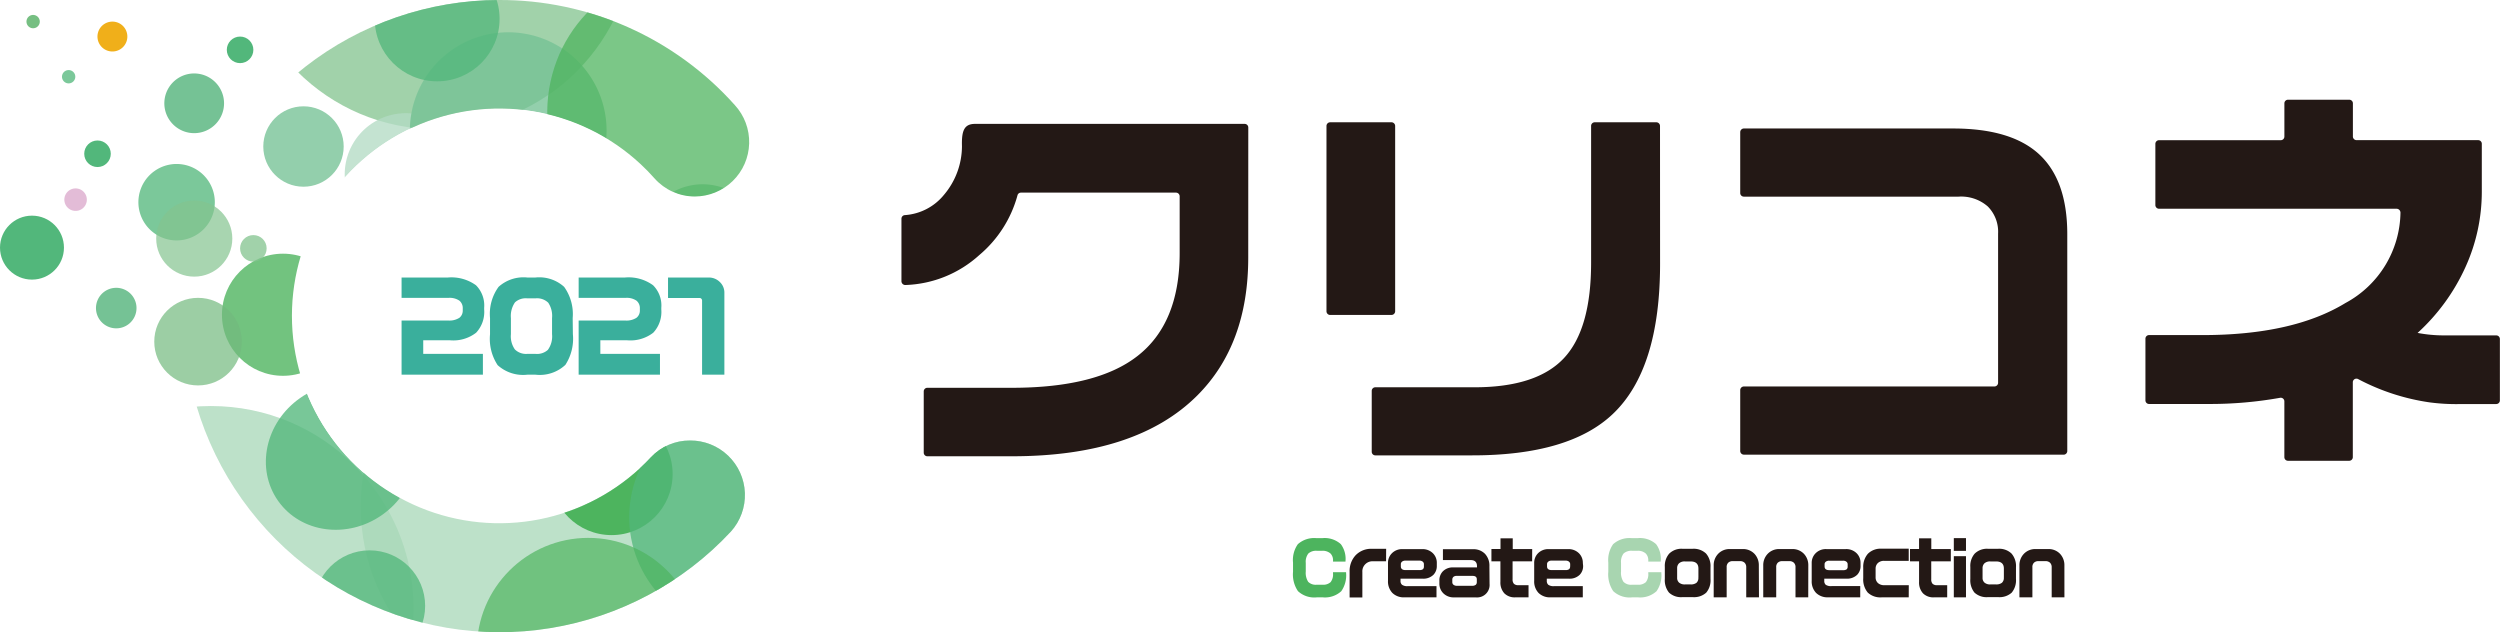
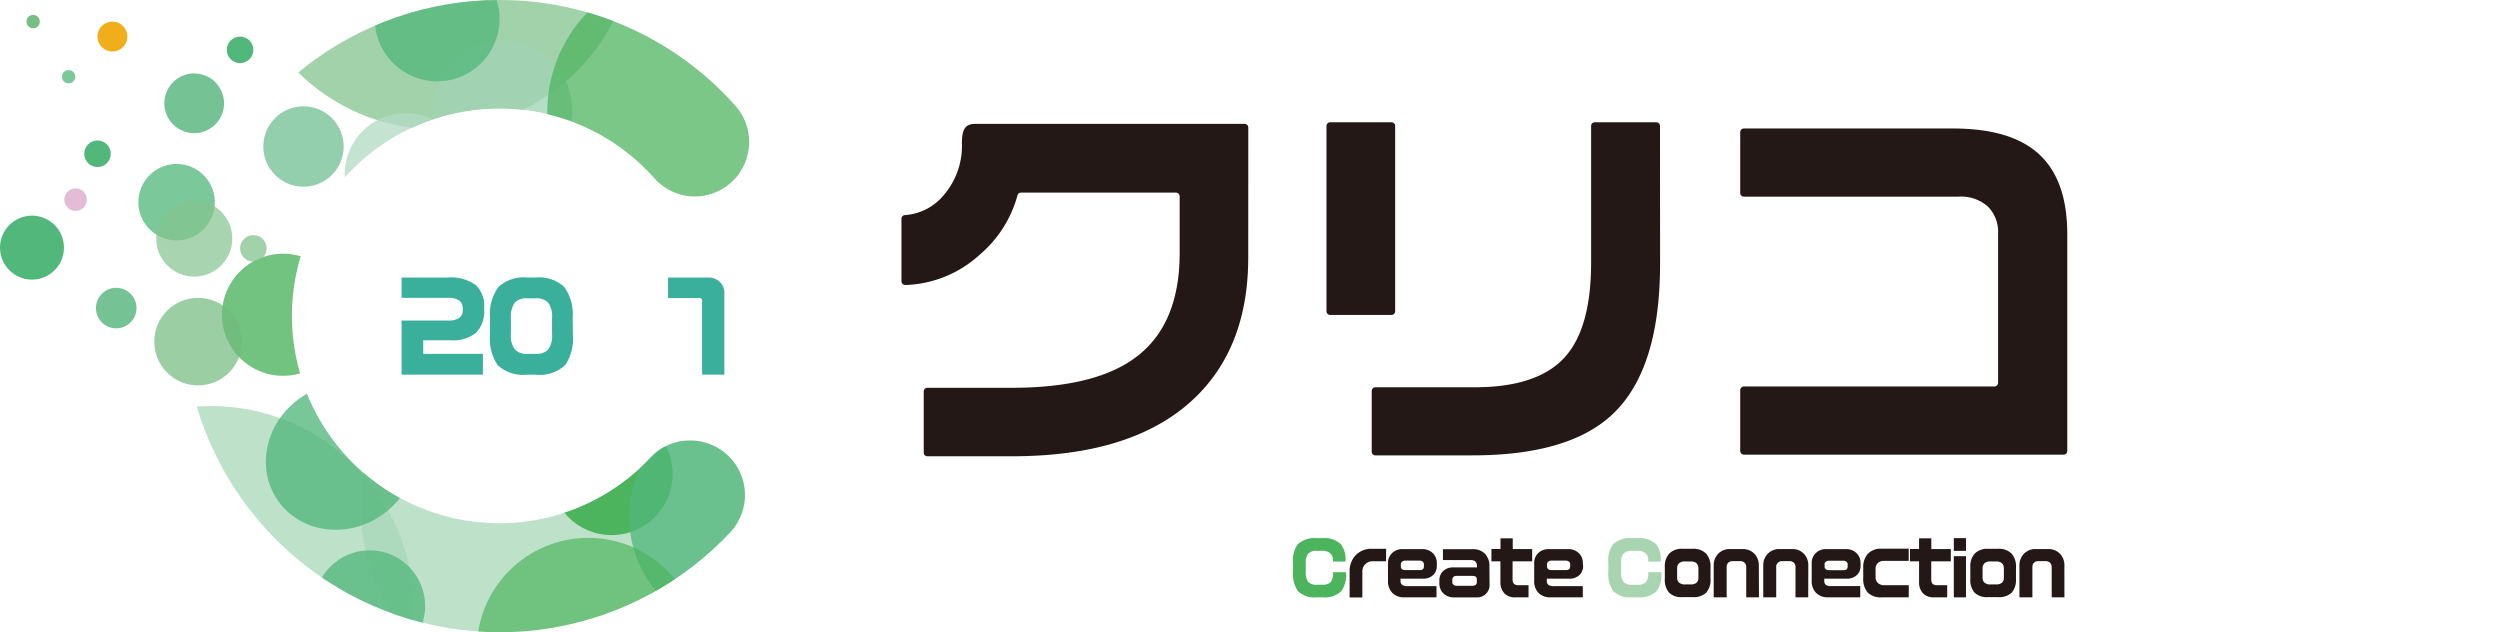
<svg xmlns="http://www.w3.org/2000/svg" height="52.506" viewBox="0 0 207.627 52.506" width="207.627">
  <clipPath id="a">
    <path d="m109.765 120.133a4.405 4.405 0 0 0 -3.241 1.378 17.222 17.222 0 1 1 -.883-24.339q.61.567 1.163 1.192a4.481 4.481 0 0 0 3.349 1.505 4.529 4.529 0 0 0 3.325-7.587 26.158 26.158 0 0 0 -19.611-8.733 26.253 26.253 0 1 0 19.285 44.142 4.53 4.53 0 0 0 -3.387-7.558z" transform="translate(-67.689 -83.549)" />
  </clipPath>
  <path d="m321.871 133.518q0 7.235-4.233 11.465-5.053 5.048-15.388 5.048h-7.029a.3.3 0 0 1 -.3-.3v-5.087a.3.3 0 0 1 .3-.3h7q7.063 0 10.439-2.63 3.516-2.725 3.516-8.563v-4.709a.307.307 0 0 0 -.307-.307h-12.876a.294.294 0 0 0 -.286.225 9.858 9.858 0 0 1 -3.175 4.963 9.583 9.583 0 0 1 -6.124 2.484.32.32 0 0 1 -.338-.3s0-.009 0-.014v-5.2a.3.3 0 0 1 .288-.291 4.586 4.586 0 0 0 3.243-1.682 6.28 6.28 0 0 0 1.495-4.042c-.037-1.262.172-1.852 1.085-1.852h22.394a.3.3 0 0 1 .3.3z" fill="#231815" transform="translate(-218.204 -112.137)" />
  <path d="m431.9 137.942h-5.085a.307.307 0 0 1 -.307-.307v-15.388a.307.307 0 0 1 .307-.307h5.085a.307.307 0 0 1 .312.3v15.394a.307.307 0 0 1 -.307.307zm22.314-4.264q0 8.764-3.923 12.486-3.619 3.439-11.672 3.439h-8.053a.3.3 0 0 1 -.3-.3v-5.055a.3.3 0 0 1 .3-.3h8.23q5.151 0 7.42-2.407t2.27-7.936v-11.358a.3.3 0 0 1 .3-.307h5.122a.307.307 0 0 1 .3.307z" fill="#231815" transform="translate(-316.343 -111.784)" />
  <path d="m583.234 150.962h-26.55a.307.307 0 0 1 -.3-.307v-5.055a.307.307 0 0 1 .3-.3h20.816a.307.307 0 0 0 .3-.307v-12.388a2.978 2.978 0 0 0 -.852-2.251 3.353 3.353 0 0 0 -2.423-.82h-17.841a.3.3 0 0 1 -.3-.3v-5.053a.307.307 0 0 1 .3-.307h17.37q4.846 0 7.164 2.151t2.328 6.584v18.05a.307.307 0 0 1 -.307.307z" fill="#231815" transform="translate(-411.857 -113.203)" />
-   <path d="m712.752 140.122h-3.1a16.833 16.833 0 0 1 -2.423-.14 18.22 18.22 0 0 1 -5.952-1.936.3.3 0 0 0 -.445.265v6.219a.3.3 0 0 1 -.3.3h-5.085a.3.3 0 0 1 -.3-.3v-4.635a.3.3 0 0 0 -.3-.3.3.3 0 0 0 -.058.005 33.108 33.108 0 0 1 -5.923.513h-4.95a.3.3 0 0 1 -.307-.3v-5.122a.3.3 0 0 1 .3-.3h4.439q7.508 0 11.873-2.664a8.66 8.66 0 0 0 4.569-7.5.325.325 0 0 0 -.317-.328h-19.739a.307.307 0 0 1 -.3-.3v-5.1a.307.307 0 0 1 .3-.294h10.108a.3.3 0 0 0 .307-.3v-2.754a.3.3 0 0 1 .3-.307h5.09a.3.3 0 0 1 .3.3v2.738a.307.307 0 0 0 .293.32h10.106a.3.3 0 0 1 .307.3v3.971a15.1 15.1 0 0 1 -1.365 6.288 16.7 16.7 0 0 1 -3.968 5.45 11.758 11.758 0 0 0 2.185.206h4.349a.3.3 0 0 1 .3.3v5.1a.3.3 0 0 1 -.3.3z" fill="#231815" transform="translate(-505.429 -106.562)" />
  <path d="m420.415 255.407a2.29 2.29 0 0 1 -.4 1.505 2 2 0 0 1 -1.526.511h-.508a1.988 1.988 0 0 1 -1.563-.516 2.461 2.461 0 0 1 -.41-1.606v-.762a2.284 2.284 0 0 1 .4-1.532 2.035 2.035 0 0 1 1.556-.5h.466a2 2 0 0 1 1.55.5 2.054 2.054 0 0 1 .386 1.407v.042h-1.036v-.066a.815.815 0 0 0 -.2-.6.968.968 0 0 0 -.72-.233h-.41a.953.953 0 0 0 -.72.225 1.118 1.118 0 0 0 -.214.78v.714a1.38 1.38 0 0 0 .2.854.875.875 0 0 0 .712.243h.468a.91.91 0 0 0 .683-.214 1.041 1.041 0 0 0 .2-.727v-.1h1.085z" fill="#4db45e" transform="translate(-308.621 -207.812)" />
  <path d="m436.784 256.873h-1.058a.842.842 0 0 0 -.911.765.887.887 0 0 0 0 .124v2.116h-1.058v-2.135a1.91 1.91 0 0 1 .505-1.378 1.788 1.788 0 0 1 1.347-.529h1.182z" fill="#231815" transform="translate(-321.67 -210.257)" />
  <path d="m449.86 257.324a1.029 1.029 0 0 1 -.28.751 1.193 1.193 0 0 1 -.894.323h-1.839v.18a.4.4 0 0 0 .13.331.749.749 0 0 0 .476.108h2.381v.931h-2.661a1.343 1.343 0 0 1 -1.005-.368 1.379 1.379 0 0 1 -.362-1.005v-1.475a1.116 1.116 0 0 1 .307-.794 1.188 1.188 0 0 1 .918-.362h1.6a1.211 1.211 0 0 1 .923.36 1.106 1.106 0 0 1 .307.794zm-1.071.058v-.182a.265.265 0 0 0 -.1-.217.432.432 0 0 0 -.28-.085h-1.156a.432.432 0 0 0 -.28.085.265.265 0 0 0 -.1.217v.177c0 .2.13.307.386.307h1.151a.471.471 0 0 0 .3-.074.3.3 0 0 0 .079-.233z" fill="#231815" transform="translate(-330.532 -210.338)" />
  <path d="m466.114 258.831a1.034 1.034 0 0 1 -.936 1.124 1.024 1.024 0 0 1 -.215 0h-1.791a1.2 1.2 0 0 1 -.918-.36 1.127 1.127 0 0 1 -.307-.794v-.238a1.058 1.058 0 0 1 .283-.765 1.15 1.15 0 0 1 .886-.331h1.955v-.1c0-.341-.177-.511-.529-.511h-2.3v-.9h2.476a1.324 1.324 0 0 1 1.019.384 1.439 1.439 0 0 1 .365 1.04zm-1.058-.153v-.222c0-.19-.116-.286-.355-.286h-1.3a.415.415 0 0 0 -.291.085.315.315 0 0 0 -.09.243v.19a.265.265 0 0 0 .1.22.432.432 0 0 0 .28.085h1.243a.492.492 0 0 0 .325-.082.293.293 0 0 0 .087-.233z" fill="#231815" transform="translate(-342.405 -210.342)" />
  <path d="m481.656 254.463h-1.624v1.487a.528.528 0 0 0 .111.376.5.5 0 0 0 .373.116h.841v1.011h-1.111a1.2 1.2 0 0 1 -.9-.336 1.323 1.323 0 0 1 -.325-.947v-1.706h-.746v-1.029h.754v-.884h1.016v.894h1.616z" fill="#231815" transform="translate(-354.411 -207.842)" />
  <path d="m495.768 257.324a1.029 1.029 0 0 1 -.283.751 1.191 1.191 0 0 1 -.894.323h-1.839v.18a.41.41 0 0 0 .13.331.757.757 0 0 0 .479.108h2.381v.931h-2.672a1.344 1.344 0 0 1 -1.005-.368 1.376 1.376 0 0 1 -.36-1.005v-1.475a1.114 1.114 0 0 1 .3-.794 1.19 1.19 0 0 1 .921-.362h1.587a1.217 1.217 0 0 1 .926.36 1.116 1.116 0 0 1 .307.794zm-1.074.058v-.182a.265.265 0 0 0 -.1-.217.42.42 0 0 0 -.264-.085h-1.18a.421.421 0 0 0 -.278.085.265.265 0 0 0 -.1.217v.177c0 .2.127.307.384.307h1.153a.466.466 0 0 0 .294-.074.288.288 0 0 0 .085-.233z" fill="#231815" transform="translate(-364.289 -210.338)" />
  <path d="m519.385 255.407a2.274 2.274 0 0 1 -.4 1.505 2 2 0 0 1 -1.524.511h-.508a1.988 1.988 0 0 1 -1.563-.516 2.481 2.481 0 0 1 -.41-1.606v-.762a2.285 2.285 0 0 1 .4-1.532 2.029 2.029 0 0 1 1.555-.5h.466a2 2 0 0 1 1.55.5 2.054 2.054 0 0 1 .386 1.407v.042h-1.037v-.066a.818.818 0 0 0 -.2-.6.958.958 0 0 0 -.717-.233h-.413a.963.963 0 0 0 -.722.225 1.134 1.134 0 0 0 -.211.78v.714a1.379 1.379 0 0 0 .2.854.873.873 0 0 0 .712.243h.468a.909.909 0 0 0 .683-.214 1.06 1.06 0 0 0 .2-.727v-.1h1.084z" fill="#84c48f" opacity=".7" transform="translate(-381.409 -207.812)" />
  <g fill="#231815">
    <path d="m536.511 258.315a1.6 1.6 0 0 1 -.357 1.148 1.508 1.508 0 0 1 -1.138.37h-.823a1.46 1.46 0 0 1 -1.13-.376 1.63 1.63 0 0 1 -.347-1.132v-.995a1.563 1.563 0 0 1 .357-1.1 1.445 1.445 0 0 1 1.119-.41h.823a1.484 1.484 0 0 1 1.122.392 1.587 1.587 0 0 1 .373 1.132zm-1.005-.1v-.754c0-.394-.217-.59-.648-.59h-.463a.686.686 0 0 0 -.5.156.547.547 0 0 0 -.156.407v.794a.514.514 0 0 0 .161.4.707.707 0 0 0 .495.151h.466a.755.755 0 0 0 .484-.135.529.529 0 0 0 .156-.429z" transform="translate(-394.451 -210.242)" />
    <path d="m551.828 259.927h-1.058v-2.5a.5.5 0 0 0 -.138-.376.529.529 0 0 0 -.376-.132h-.6a.529.529 0 0 0 -.376.127.492.492 0 0 0 -.135.381v2.5h-1.077v-2.645a1.356 1.356 0 0 1 .349-.947 1.3 1.3 0 0 1 1.011-.418h1.034a1.3 1.3 0 0 1 1.005.41 1.37 1.37 0 0 1 .349.955z" transform="translate(-405.744 -210.317)" />
    <path d="m567.349 259.927h-1.058v-2.5a.494.494 0 0 0 -.138-.376.529.529 0 0 0 -.376-.132h-.577a.529.529 0 0 0 -.376.127.492.492 0 0 0 -.135.381v2.5h-1.077v-2.645a1.357 1.357 0 0 1 .349-.947 1.3 1.3 0 0 1 1.011-.418h1.028a1.3 1.3 0 0 1 1.005.41 1.37 1.37 0 0 1 .349.955z" transform="translate(-417.173 -210.317)" />
    <path d="m582.89 257.316a1.029 1.029 0 0 1 -.28.751 1.193 1.193 0 0 1 -.894.323h-1.839v.18a.41.41 0 0 0 .127.331.761.761 0 0 0 .479.106h2.381v.931h-2.664a1.343 1.343 0 0 1 -1.005-.368 1.378 1.378 0 0 1 -.362-1.005v-1.474a1.116 1.116 0 0 1 .307-.794 1.188 1.188 0 0 1 .918-.362h1.6a1.212 1.212 0 0 1 .923.36 1.107 1.107 0 0 1 .307.794zm-1.071.058v-.174a.265.265 0 0 0 -.1-.217.431.431 0 0 0 -.28-.085h-1.156a.432.432 0 0 0 -.28.085.265.265 0 0 0 -.1.217v.177c0 .2.13.307.386.307h1.151a.471.471 0 0 0 .3-.074.3.3 0 0 0 .079-.235z" transform="translate(-428.37 -210.331)" />
    <path d="m598.776 259.831h-2.236a1.528 1.528 0 0 1 -1.169-.4 1.707 1.707 0 0 1 -.373-1.193v-.862a1.654 1.654 0 0 1 .386-1.164 1.5 1.5 0 0 1 1.156-.421h2.236v1.009h-2.034a.731.731 0 0 0 -.529.183.627.627 0 0 0 -.188.466v.714a.629.629 0 0 0 .193.479.754.754 0 0 0 .529.18h2.034z" transform="translate(-440.255 -210.221)" />
    <path d="m613.064 254.463h-1.624v1.487a.528.528 0 0 0 .111.376.5.5 0 0 0 .373.116h.841v1.011h-1.111a1.2 1.2 0 0 1 -.9-.336 1.324 1.324 0 0 1 -.325-.947v-1.706h-.754v-1.029h.754v-.884h1.016v.894h1.624z" transform="translate(-451.049 -207.842)" />
    <path d="m624.461 253.548h-1.011v-1.058h1.011zm0 3.86h-1.011v-3.418h1.011z" transform="translate(-461.184 -207.798)" />
    <path d="m632.408 258.315a1.614 1.614 0 0 1 -.355 1.148 1.516 1.516 0 0 1 -1.14.37h-.82a1.479 1.479 0 0 1 -1.132-.376 1.63 1.63 0 0 1 -.344-1.132v-.995a1.564 1.564 0 0 1 .355-1.1 1.449 1.449 0 0 1 1.122-.41h.82a1.479 1.479 0 0 1 1.122.392 1.587 1.587 0 0 1 .373 1.132zm-1.005-.1v-.754c0-.394-.217-.59-.648-.59h-.466a.686.686 0 0 0 -.5.156.559.559 0 0 0 -.156.407v.794a.514.514 0 0 0 .161.4.706.706 0 0 0 .495.151h.466a.756.756 0 0 0 .484-.135.53.53 0 0 0 .161-.432z" transform="translate(-464.98 -210.242)" />
    <path d="m647.8 259.927h-1.058v-2.5a.5.5 0 0 0 -.138-.376.529.529 0 0 0 -.376-.132h-.577a.529.529 0 0 0 -.376.127.493.493 0 0 0 -.135.381v2.5h-1.077v-2.645a1.357 1.357 0 0 1 .349-.947 1.3 1.3 0 0 1 1.011-.418h1.021a1.3 1.3 0 0 1 1.005.41 1.37 1.37 0 0 1 .349.955z" transform="translate(-476.348 -210.317)" />
  </g>
  <g clip-path="url(#a)" transform="translate(15.243)">
    <circle cx="16.42" cy="16.42" fill="#84c48f" opacity=".76" r="16.42" transform="translate(4.625 -22.102)" />
    <circle cx="16.833" cy="16.833" fill="#a9d7b8" opacity=".76" r="16.833" transform="translate(14.714 25.225)" />
    <circle cx="16.833" cy="16.833" fill="#a9d7b8" opacity=".76" r="16.833" transform="translate(-14.559 33.721)" />
    <circle cx="5.071" cy="5.071" fill="#4db45e" r="5.071" transform="translate(30.478 34.299)" />
    <g opacity=".78" transform="translate(-17.905 -15.99)">
      <path d="m125.639 119.621a5.074 5.074 0 1 0 2.791 4.233 5.82 5.82 0 0 1 -2.791-4.233" fill="#b3dbc4" transform="translate(-86.999 -93.692)" />
      <path d="m257.531 154.064a5.071 5.071 0 1 1 1.225-7.064 5.069 5.069 0 0 1 -1.226 7.063" fill="#75c295" transform="translate(-183.526 -112.64)" />
      <circle cx="6.037" cy="6.037" fill="#d2e9dc" r="6.037" transform="matrix(.997 -.074 .074 .997 68.467 55.378)" />
      <path d="m137.083 187.057a5.069 5.069 0 1 1 1.225-7.063 5.069 5.069 0 0 1 -1.225 7.063z" fill="#75c295" transform="translate(-94.946 -136.908)" />
      <path d="m156.435 98.809a5.8 5.8 0 0 0 -10.5 4.092 5.074 5.074 0 0 1 2.791 4.233 5.9 5.9 0 0 0 2.182.759 5.059 5.059 0 0 1 3.757-.765c.119-.071.238-.151.354-.233a5.8 5.8 0 0 0 1.408-8.083" fill="#a1d3b5" transform="translate(-107.295 -76.972)" />
      <path d="m147.943 122.736a5.071 5.071 0 0 0 -1.873-1.616 5.82 5.82 0 0 0 2.791 4.233 5.061 5.061 0 0 0 -.915-2.627" fill="#86c9a3" transform="translate(-107.43 -95.19)" />
-       <path d="m220.693 143.555a5.074 5.074 0 1 0 .849 3.78 5.359 5.359 0 0 1 .074-.823 5.046 5.046 0 0 0 -.923-2.958" fill="#7fc69d" transform="translate(-155.527 -110.104)" />
      <path d="m249.624 160.76a5.361 5.361 0 0 0 -.074.823 5.043 5.043 0 0 0 .074-.823" fill="#75c396" transform="translate(-183.535 -124.344)" />
-       <path d="m151.612 108.525a8.169 8.169 0 1 1 1.97-11.384l.006.008a8.169 8.169 0 0 1 -1.976 11.375" fill="#75c295" transform="translate(-102.036 -75.008)" />
      <path d="m47.29 46.773a6.175 6.175 0 1 1 -.013.008" fill="#c6e4d3" transform="translate(-25.949 -38.454)" />
      <circle cx="5.071" cy="5.071" fill="#75c295" r="5.071" transform="translate(34.912 68.878)" />
      <path d="m204.071 289.915a6.672 6.672 0 1 1 1.613-9.3 6.672 6.672 0 0 1 -1.613 9.3z" fill="#75c295" transform="translate(-142.355 -210.413)" />
      <ellipse cx="6.397" cy="5.926" fill="#52b77b" rx="6.397" ry="5.926" transform="matrix(.818 -.576 .576 .818 22.344 52.739)" />
      <path d="m160.878 32.031a5.07 5.07 0 0 0 -8.291 5.838.6.6 0 0 0 .045.066 5.073 5.073 0 0 1 8.368-.235 5.071 5.071 0 0 0 -.119-5.667" fill="#a6d6ba" transform="translate(-111.542 -28.088)" />
-       <path d="m163.695 53.62a5.073 5.073 0 0 0 -8.365.238 5.077 5.077 0 0 0 8.365-.238" fill="#75c396" transform="translate(-114.24 -44.01)" />
      <path d="m139.83 211.97a5.471 5.471 0 0 0 -4.63-1.22 5.074 5.074 0 0 0 4.63 1.22" fill="#75c396" transform="translate(-99.436 -161.033)" />
      <path d="m9.637 134.241a5.044 5.044 0 0 1 -2.566-1.9 5.5 5.5 0 0 1 -.413-.7 5.071 5.071 0 1 0 2.979 2.6" fill="#7ac499" transform="translate(-.007 -102.745)" />
      <circle cx="3.339" cy="3.339" fill="#75c295" r="3.339" transform="translate(24.528 24.819)" />
      <path d="m98.962 25.256a5.071 5.071 0 1 0 -1.227 7.066 5.071 5.071 0 0 0 1.227-7.066" fill="#75c396" transform="translate(-66.005 -23.104)" />
      <path d="m32.416 106.9a5.071 5.071 0 0 0 -8.709 5.14 5.051 5.051 0 0 1 2.566 1.9 5.663 5.663 0 0 1 .413.7 5.069 5.069 0 0 0 5.73-7.741" fill="#a9d7bc" transform="translate(-17.055 -83.139)" />
      <path d="m27.716 134.269a5.05 5.05 0 0 0 -2.566-1.9 5.5 5.5 0 0 0 .413.7 5.044 5.044 0 0 0 2.566 1.9 5.664 5.664 0 0 0 -.413-.7" fill="#76c396" transform="translate(-18.499 -103.464)" />
      <path d="m198.32 183.9a4.054 4.054 0 1 0 .009 0" fill="#85c8a1" transform="translate(-138.196 -139.578)" />
      <path d="m165.572 139.163a5.048 5.048 0 0 0 -3.217-2.063 5.8 5.8 0 0 1 -3.77.775l-.09.061a5.071 5.071 0 1 0 7.066 1.228" fill="#c2e2d0" transform="translate(-114.986 -106.943)" />
      <path d="m168.59 136.854a5.058 5.058 0 0 0 -3.77.775 5.8 5.8 0 0 0 3.77-.775" fill="#86c9a3" transform="translate(-121.22 -106.697)" />
    </g>
    <g fill="#4db45e">
      <circle cx="11.91" cy="11.91" opacity=".74" r="11.91" transform="matrix(.16 -.987 .987 .16 28.457 19.148)" />
      <circle cx="5.071" cy="5.071" r="5.071" transform="translate(16.404 -15.872)" />
      <circle cx="5.071" cy="5.071" r="5.071" transform="translate(63.48 23.844)" />
      <circle cx="6.672" cy="6.672" r="6.672" transform="translate(-15.255 24.391)" />
      <circle cx="5.071" cy="5.071" opacity=".8" r="5.071" transform="translate(11.624 -19.036)" />
      <circle cx="5.46" cy="5.46" opacity=".9" r="5.46" transform="matrix(.16 -.987 .987 .16 45.036 25.142)" />
      <circle cx="5.071" cy="5.071" r="5.071" transform="translate(.728 -6.674)" />
      <circle cx="5.071" cy="5.071" opacity=".79" r="5.071" transform="translate(3.19 21.069)" />
    </g>
    <circle cx="4.87" cy="4.87" fill="#8699b8" opacity=".76" r="4.87" transform="translate(40.588 46.467)" />
    <circle cx="4.87" cy="4.87" fill="#8699b8" opacity=".76" r="4.87" transform="translate(35.1 -18.211)" />
    <circle cx="5.185" cy="5.185" fill="#52b77b" opacity=".76" r="5.185" transform="translate(15.878 -3.616)" />
    <circle cx="9.555" cy="9.555" fill="#52b77b" opacity=".76" r="9.555" transform="matrix(.16 -.987 .987 .16 35.61 50.853)" />
    <circle cx="4.611" cy="4.611" fill="#52b77b" opacity=".76" r="4.611" transform="translate(10.844 45.707)" />
    <circle cx="9.259" cy="9.259" fill="#4db45e" opacity=".69" r="9.259" transform="translate(24.357 44.671)" />
  </g>
  <circle cx="19.939" cy="4.14" fill="#52b77b" r="1.103" />
  <circle cx="8.098" cy="12.77" fill="#52b77b" r="1.103" />
  <circle cx="21.042" cy="20.627" fill="#84c48f" opacity=".76" r="1.103" />
  <path d="m30.636 106.092a.553.553 0 1 1 -.563-.542h.011a.553.553 0 0 1 .552.542z" fill="#52b77b" opacity=".76" transform="translate(-24.382 -99.73)" />
  <path d="m32.138 143.634a.934.934 0 1 1 -.934-.934.934.934 0 0 1 .934.934z" fill="#daa7cb" opacity=".76" transform="translate(-24.926 -127.052)" />
  <path d="m19.486 88.8a.553.553 0 1 1 -.553-.553.553.553 0 0 1 .553.553z" fill="#4bab5b" opacity=".76" transform="translate(-16.182 -87.006)" />
  <path d="m65.578 111.11a2.479 2.479 0 1 1 .586-3.456l.012.017a2.476 2.476 0 0 1 -.598 3.439z" fill="#75c295" transform="translate(-48.015 -100.509)" />
  <circle cx="16.449" cy="28.373" fill="#72b97e" opacity=".7" r="3.637" />
  <path d="m58.526 140.787a3.174 3.174 0 1 1 .751-4.426l.013.019a3.174 3.174 0 0 1 -.764 4.407z" fill="#52b77b" opacity=".76" transform="translate(-42.021 -121.406)" />
  <circle cx="16.133" cy="19.814" fill="#84c48f" opacity=".7" r="3.161" />
  <path d="m42.518 92.655a1.241 1.241 0 1 1 .472-1.69 1.241 1.241 0 0 1 -.472 1.69z" fill="#f0af1a" transform="translate(-32.573 -88.538)" />
  <path d="m42.875 176.929a1.683 1.683 0 1 1 .007-.005z" fill="#75c295" transform="translate(-32.246 -149.971)" />
  <circle cx="2.656" cy="20.566" fill="#52b77b" r="2.656" />
  <path d="m143 173.326a2.53 2.53 0 0 1 -.669 1.929 3.086 3.086 0 0 1 -2.159.63h-2.233v1.127h4.955v1.73h-6.754v-4.5h3.854a1.542 1.542 0 0 0 .947-.225.757.757 0 0 0 .28-.619v-.161a.794.794 0 0 0 -.28-.645 1.442 1.442 0 0 0 -.907-.23h-3.894v-1.692h3.854a3.488 3.488 0 0 1 2.325.643 2.379 2.379 0 0 1 .68 1.873z" fill="#3aaf9c" transform="translate(-102.789 -147.623)" />
  <path d="m170.783 175.374a3.99 3.99 0 0 1 -.624 2.553 3.113 3.113 0 0 1 -2.476.815h-.683a3.144 3.144 0 0 1 -2.466-.794 3.977 3.977 0 0 1 -.632-2.563v-1.347a3.813 3.813 0 0 1 .709-2.59 3.087 3.087 0 0 1 2.381-.778h.685a3.08 3.08 0 0 1 2.381.778 3.883 3.883 0 0 1 .709 2.59zm-1.73 0v-1.336a1.957 1.957 0 0 0 -.317-1.275 1.341 1.341 0 0 0 -1.058-.362h-.685a1.322 1.322 0 0 0 -1.016.331 1.98 1.98 0 0 0 -.341 1.307v1.336a1.9 1.9 0 0 0 .331 1.27 1.322 1.322 0 0 0 1.026.368h.685a1.341 1.341 0 0 0 1.026-.331 1.91 1.91 0 0 0 .349-1.307z" fill="#3aaf9c" transform="translate(-123.205 -147.623)" />
-   <path d="m198.595 173.326a2.53 2.53 0 0 1 -.669 1.929 3.1 3.1 0 0 1 -2.159.63h-2.235v1.127h4.952v1.73h-6.754v-4.5h3.854a1.533 1.533 0 0 0 .947-.225.751.751 0 0 0 .283-.619v-.161a.794.794 0 0 0 -.283-.645 1.428 1.428 0 0 0 -.9-.23h-3.9v-1.692h3.854a3.45 3.45 0 0 1 2.325.643 2.368 2.368 0 0 1 .685 1.873z" fill="#3aaf9c" transform="translate(-143.673 -147.623)" />
  <path d="m224.47 178.741h-1.852v-6.159a.2.2 0 0 0 -.058-.146.2.2 0 0 0 -.153-.066h-2.617v-1.7h3.373a1.288 1.288 0 0 1 .926.37 1.209 1.209 0 0 1 .381.9z" fill="#3aaf9c" transform="translate(-164.31 -147.622)" />
</svg>